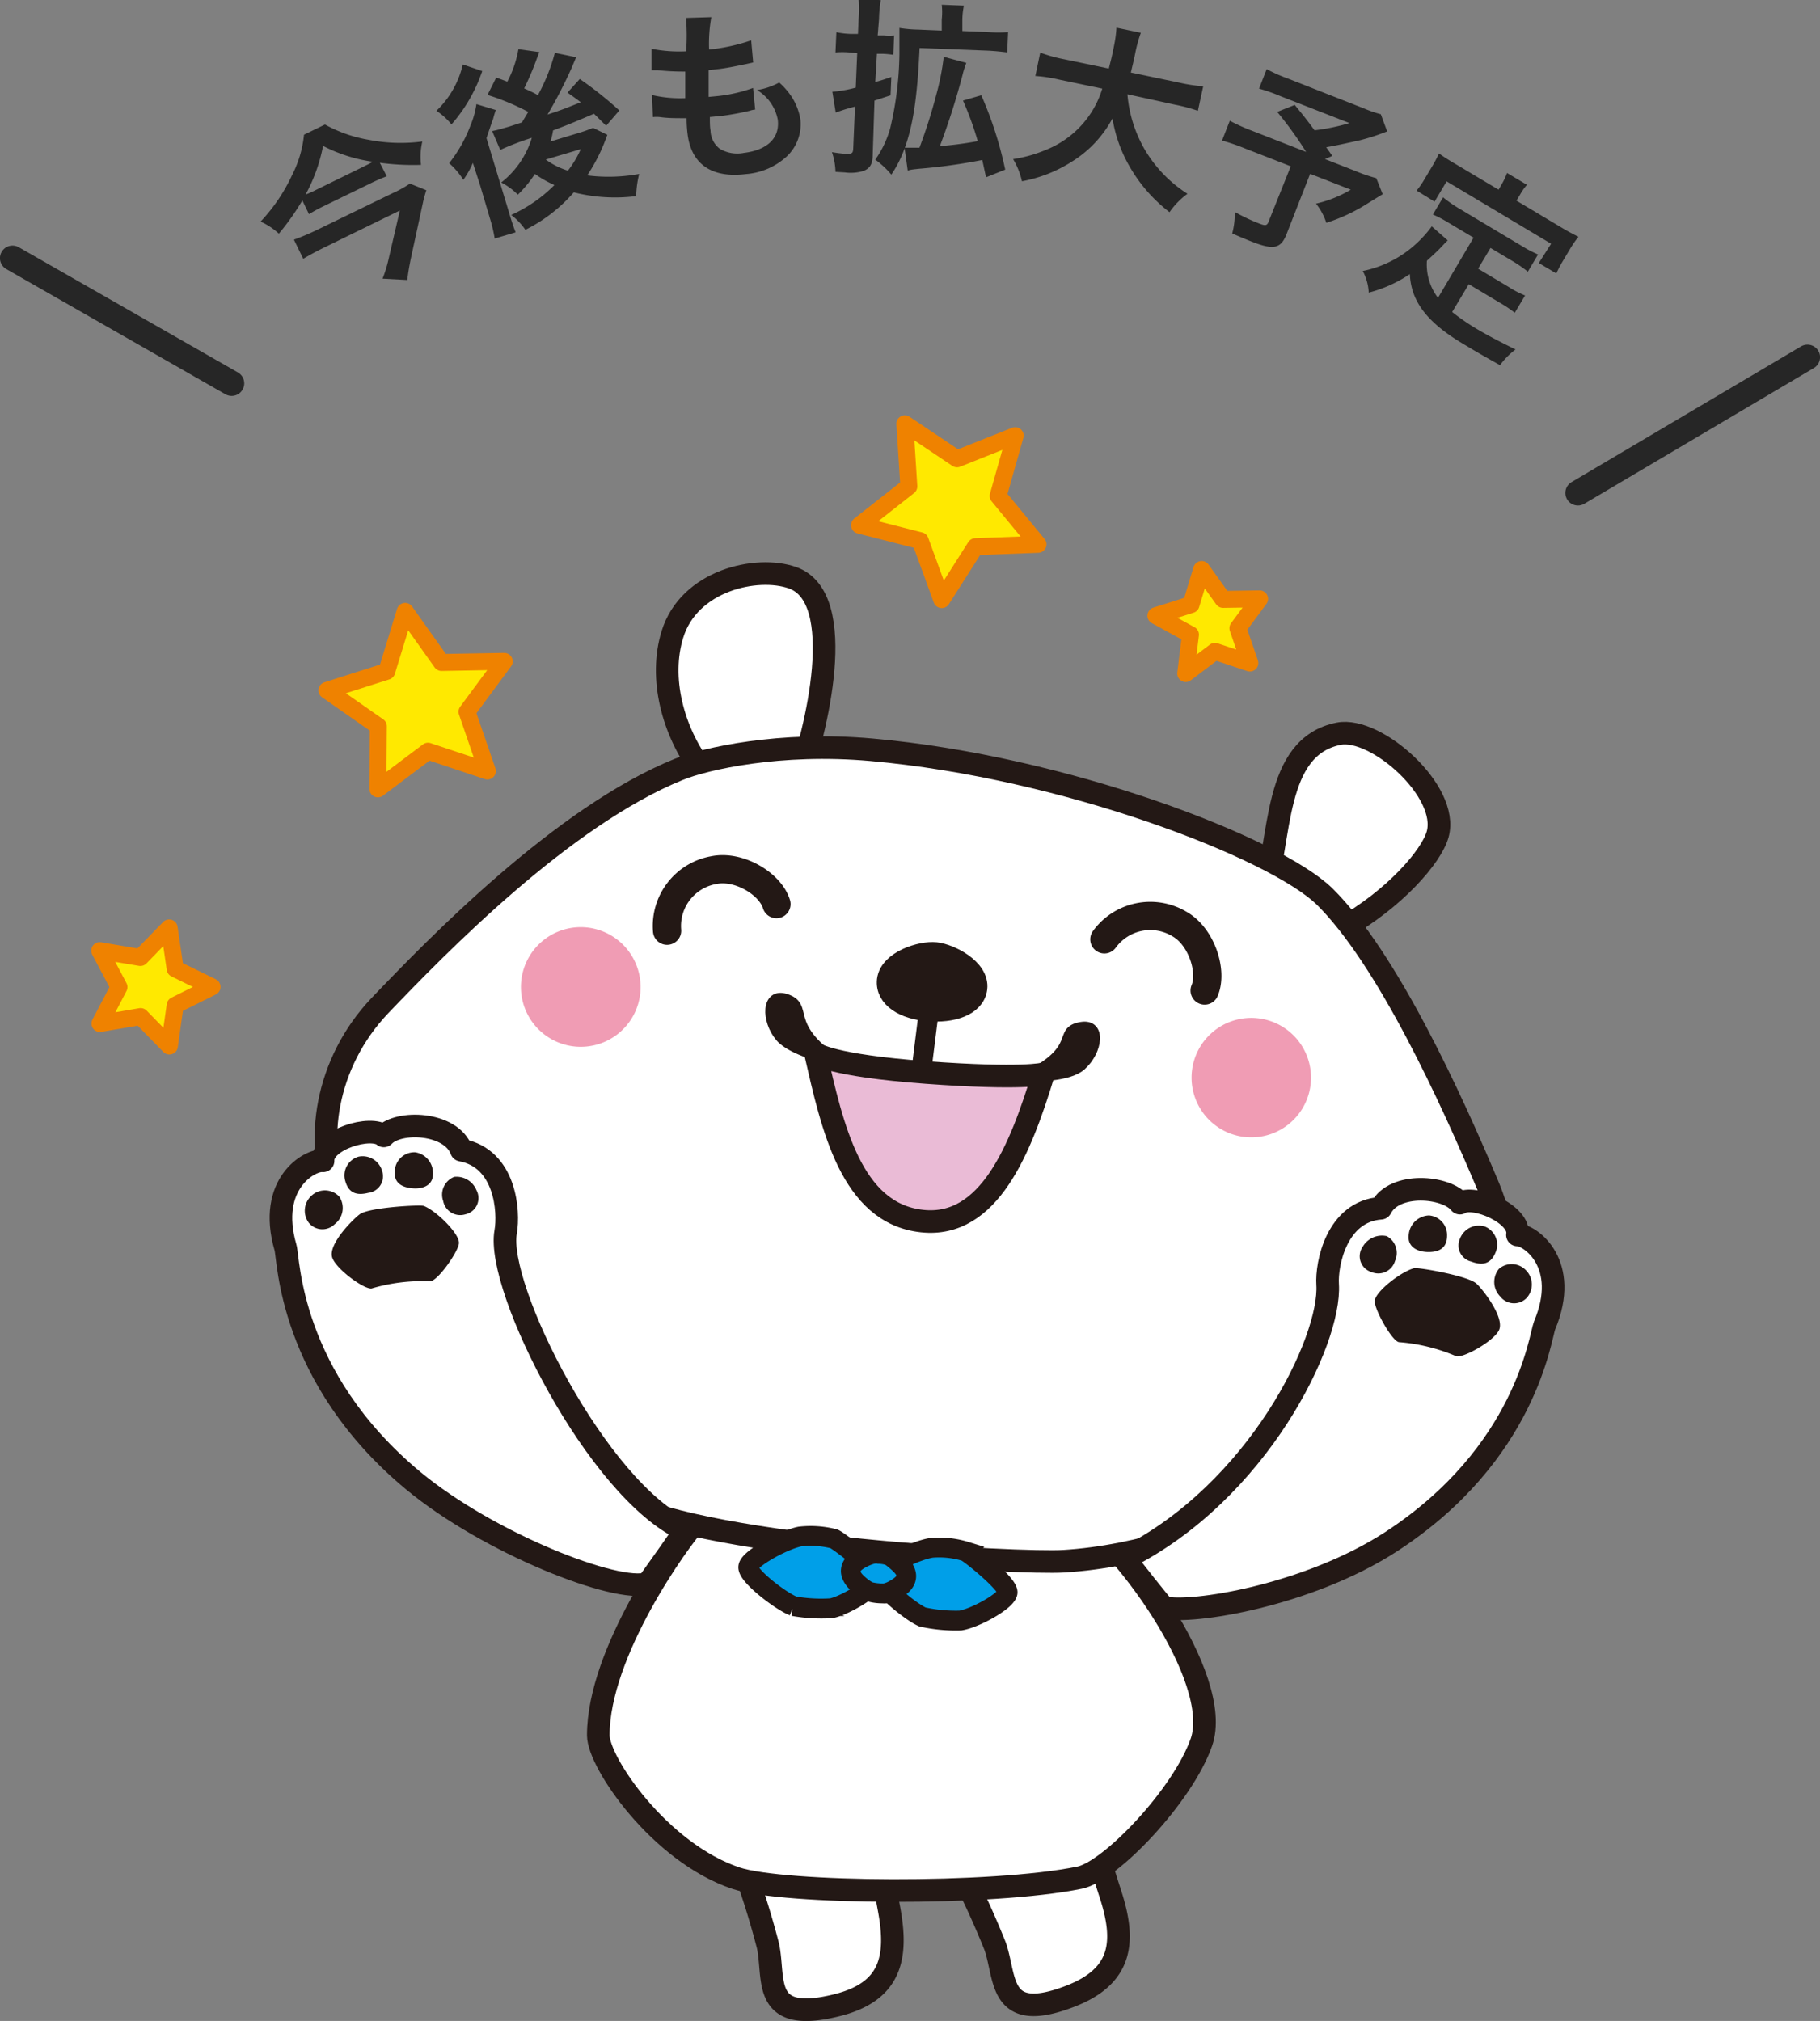
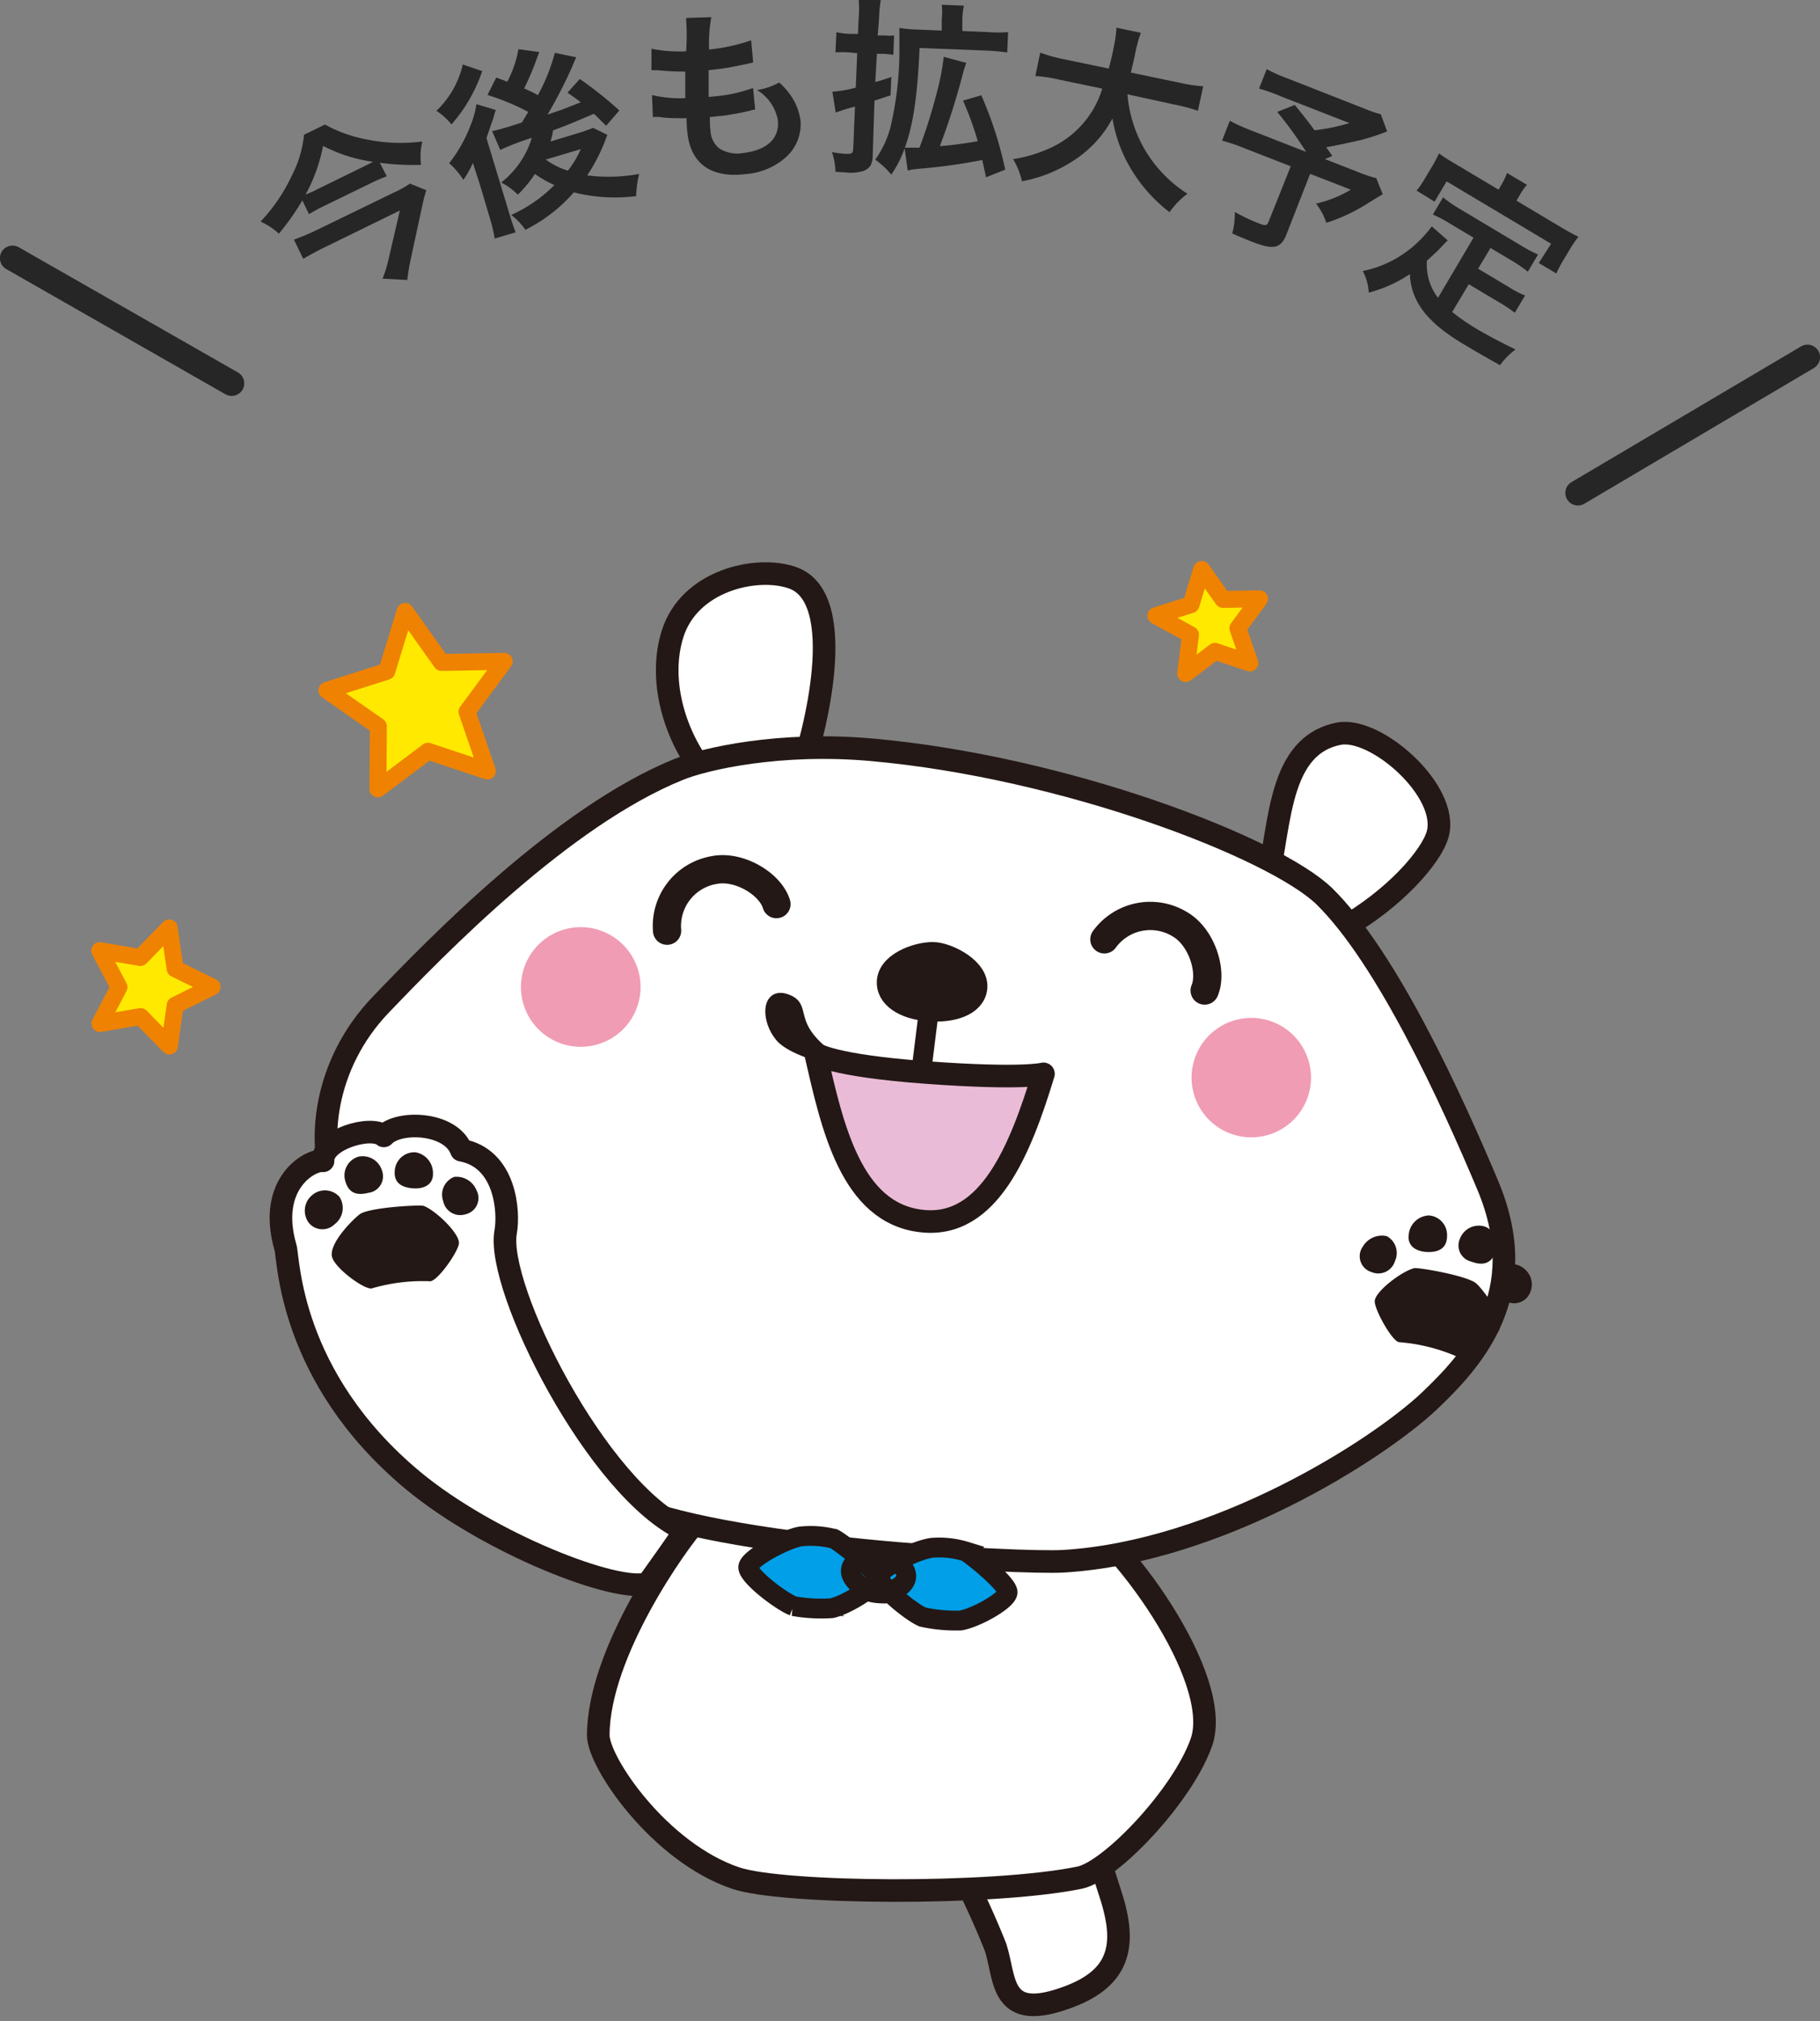
<svg xmlns="http://www.w3.org/2000/svg" width="164.27" height="182.4" viewBox="0 0 164.27 182.4">
  <rect x="0" y="0" width="164.27" height="182.4" fill="#808080" stroke="none" />
  <defs>
    <style>.cls-1,.cls-5{fill:#fff;}.cls-1,.cls-10,.cls-2,.cls-4,.cls-5,.cls-6,.cls-7{stroke:#231815;}.cls-1,.cls-13,.cls-2,.cls-4,.cls-5,.cls-6,.cls-7,.cls-9{stroke-linecap:round;stroke-linejoin:round;}.cls-1,.cls-4,.cls-7{stroke-width:2.04px;}.cls-13,.cls-2{fill:none;}.cls-2{stroke-width:2.55px;}.cls-3{fill:#f09cb4;}.cls-4,.cls-6,.cls-8{fill:#231815;}.cls-10,.cls-5{stroke-width:1.79px;}.cls-6{stroke-width:0.87px;}.cls-7{fill:#eabbd6;}.cls-9{fill:#ffe900;stroke:#ef8200;stroke-width:1.53px;}.cls-10,.cls-11{fill:#009fe8;}.cls-10{stroke-miterlimit:10;}.cls-12{fill:#262626;}.cls-13{stroke:#262626;stroke-width:2.27px;}</style>
  </defs>
  <title>contents01-wordlist-image02</title>
  <g id="レイヤー_2" data-name="レイヤー 2">
    <g id="レイヤー_1-2" data-name="レイヤー 1">
-       <path class="cls-1" d="M66.84,167.81a75.43,75.43,0,0,1,2.48,7.83c.63,3-.63,7,6.1,5.37,5-1.2,5.64-4.3,4.83-8.68-.74-4-1.09-6.84-1.09-6.84S66,165.63,66.84,167.81Z" />
      <path class="cls-1" d="M86.36,168.21a74.08,74.08,0,0,1,3.46,7.45c1,2.87.27,7,6.73,4.53,4.8-1.83,5.05-5,3.68-9.23-1.24-3.83-2-6.64-2-6.64S85.22,166.15,86.36,168.21Z" />
      <path class="cls-1" d="M62.81,137.35C61.28,139,54,149.11,54,156.62c0,2.44,5.53,10.59,12.44,12.9,4.26,1.41,23.05,1.57,31-.05,2.8-.57,9.32-7.42,11-12.23,2-5.76-7.29-18.55-12.33-21.47S67.26,132.63,62.81,137.35Z" />
      <path class="cls-1" d="M72,70.56c1.6-4.3,4.68-16.63-.48-18.42-3.21-1.12-9.32.22-10.83,5.12-1.21,3.91,0,8.72,2.72,12.29C66.4,73.52,70.95,73.29,72,70.56Z" />
      <path class="cls-1" d="M114,80.82c1.7-5,.83-13.42,6.84-14.6,3.36-.65,10,5.2,8.92,9.08-.56,2-3.87,5.83-8.66,8.53C116.72,86.28,113.05,83.55,114,80.82Z" />
      <path class="cls-1" d="M61.29,69.43c-10.49,4.23-21.9,16-27,21.33-4.95,5.21-5.95,12.42-3.8,17.33C33.1,114,43.32,129.2,56,135.53c8.49,4.23,36.08,5.62,40,5.38,13.89-.84,28.27-10,33-14.45,3.88-3.69,9.39-9.66,5.3-19.44-3.3-7.86-9.11-20.56-14.76-26.12C115,76.5,96.12,69.22,78.65,67.67,70.39,66.93,63.63,68.48,61.29,69.43Z" />
      <path class="cls-2" d="M60.21,84a5.12,5.12,0,0,1,4.23-5.47c2.27-.46,5.09,1.25,5.64,3.07" />
      <path class="cls-2" d="M99.68,84.78a5.12,5.12,0,0,1,6.78-1.38c2,1.13,3,4.27,2.27,6" />
      <path class="cls-3" d="M118.31,97.72a5.39,5.39,0,1,1-4.92-5.83A5.39,5.39,0,0,1,118.31,97.72Z" />
      <path class="cls-3" d="M57.8,89.53a5.4,5.4,0,1,1-4.92-5.83A5.41,5.41,0,0,1,57.8,89.53Z" />
      <path class="cls-4" d="M83.78,91.15c2.11.19,4.12-.44,4.31-1.95.21-1.68-2.35-3-3.64-3.14s-4.07.73-4.28,2.41C80,90,81.67,91,83.78,91.15Z" />
      <line class="cls-5" x1="83.81" y1="91.44" x2="82.74" y2="100.01" />
      <path class="cls-6" d="M75.49,95.76c-4.81-3.28-2.37-4.93-4.57-5.63-1.76-.58-1.81,1.95-.51,3.48C71.42,94.8,74.62,95.62,75.49,95.76Z" />
-       <path class="cls-6" d="M92.53,97.2c5.23-2.55,2.78-4.14,5.06-4.53,1.84-.32,1.52,2.19,0,3.53C96.43,97.22,93.39,97.19,92.53,97.2Z" />
      <path class="cls-7" d="M83.61,96.8c8.74.64,10.57.12,10.57.12-2.07,6.79-4.9,13.94-10.95,13.29-6.44-.68-8.12-8.6-9.62-15.13C73.61,95.08,74.9,96.16,83.61,96.8Z" />
-       <path class="cls-1" d="M101.54,140.66c12-6,18.61-19.66,18.29-24.73-.12-1.84.81-6.6,4.8-6.88,1.22-2.4,5.93-2,7.14-.46,1.25-.81,5.51,1,5.19,2.87,1.17,0,4.79,2.62,2.45,8.17-.4,1-1.63,11.55-13.84,19.51-7.5,4.87-18.05,6.56-20.55,5.94C104.69,144.69,102.1,141.5,101.54,140.66Z" />
      <path class="cls-8" d="M131.37,122.38c.5.32,3.37-1.26,3.91-2.29.62-1.19-1.68-4-2.07-4.28-.89-.7-5.25-1.44-5.57-1.35-1.18.3-3.58,2.16-3.56,3s1.63,3.69,2.22,3.68A16.21,16.21,0,0,1,131.37,122.38Z" />
      <path class="cls-8" d="M125.91,113.81a1.57,1.57,0,0,1-2.12,1,1.49,1.49,0,0,1-.79-2.29,2,2,0,0,1,2.17-.95A1.73,1.73,0,0,1,125.91,113.81Z" />
      <path class="cls-8" d="M130.61,111.53c0,1.2-.84,1.5-1.78,1.47s-1.83-.49-1.68-1.57a1.9,1.9,0,0,1,1.83-1.73A1.77,1.77,0,0,1,130.61,111.53Z" />
      <path class="cls-8" d="M135,113c-.46,1.19-1.32,1.2-2.22.86a1.49,1.49,0,0,1-1-2.08,1.82,1.82,0,0,1,2.26-1.07A1.76,1.76,0,0,1,135,113Z" />
      <path class="cls-8" d="M137.78,117.16a1.58,1.58,0,0,1-2.37-.14,1.87,1.87,0,0,1-.12-2.5,1.77,1.77,0,0,1,2.45.14A1.81,1.81,0,0,1,137.78,117.16Z" />
-       <path class="cls-1" d="M61.82,138.1c-7.9-3.59-17.09-21.9-16.18-26.91.33-1.82,0-6.65-4-7.38-.93-2.53-5.66-2.72-7-1.29-1.13-1-5.58.32-5.48,2.25-1.16-.14-5.07,2.05-3.39,7.83.3,1,.28,11.66,11.48,21,6.88,5.72,18.51,10.23,21.23,9.31C59.58,141.35,61.54,138.65,61.82,138.1Z" />
+       <path class="cls-1" d="M61.82,138.1c-7.9-3.59-17.09-21.9-16.18-26.91.33-1.82,0-6.65-4-7.38-.93-2.53-5.66-2.72-7-1.29-1.13-1-5.58.32-5.48,2.25-1.16-.14-5.07,2.05-3.39,7.83.3,1,.28,11.66,11.48,21,6.88,5.72,18.51,10.23,21.23,9.31C59.58,141.35,61.54,138.65,61.82,138.1" />
      <path class="cls-8" d="M33.61,116.27c-.53.26-3.2-1.64-3.61-2.73-.48-1.26,2.12-3.75,2.55-4,1-.58,5.39-.82,5.7-.7,1.13.44,3.3,2.56,3.17,3.41s-2,3.47-2.63,3.39A16.23,16.23,0,0,0,33.61,116.27Z" />
      <path class="cls-8" d="M40,108.4a1.57,1.57,0,0,0,2,1.2,1.5,1.5,0,0,0,1-2.19A1.94,1.94,0,0,0,41,106.22,1.72,1.72,0,0,0,40,108.4Z" />
      <path class="cls-8" d="M35.64,105.58c-.15,1.21.66,1.59,1.6,1.67s1.88-.27,1.84-1.36A1.89,1.89,0,0,0,37.48,104,1.77,1.77,0,0,0,35.64,105.58Z" />
      <path class="cls-8" d="M31.15,106.54c.32,1.25,1.17,1.35,2.09,1.12a1.5,1.5,0,0,0,1.26-1.94,1.83,1.83,0,0,0-2.12-1.33A1.76,1.76,0,0,0,31.15,106.54Z" />
      <path class="cls-8" d="M27.86,110.35a1.58,1.58,0,0,0,2.36.13,1.84,1.84,0,0,0,.41-2.47,1.77,1.77,0,0,0-2.45-.15A1.83,1.83,0,0,0,27.86,110.35Z" />
      <polygon class="cls-9" points="36.57 55.18 39.85 59.79 45.51 59.69 42.15 64.24 43.99 69.59 38.63 67.8 34.11 71.2 34.15 65.55 29.51 62.31 34.91 60.59 36.57 55.18" />
      <polygon class="cls-9" points="108.46 51.4 110.39 54.1 113.69 54.05 111.73 56.7 112.81 59.84 109.66 58.79 107.02 60.79 107.45 57.28 104.33 55.57 107.5 54.57 108.46 51.4" />
-       <polygon class="cls-9" points="91.63 39.32 90.09 44.76 93.69 49.13 88.04 49.34 85 54.12 83.06 48.8 77.58 47.4 82.03 43.9 81.67 38.25 86.38 41.41 91.63 39.32" />
      <polygon class="cls-9" points="15.27 83.75 15.81 87.44 19.14 89.07 15.81 90.73 15.29 94.41 12.69 91.75 9.02 92.38 10.74 89.09 9 85.8 12.67 86.42 15.27 83.75" />
      <path class="cls-10" d="M79.33,142.23c-.15.74,2.71,3.16,3.93,3.71a13.94,13.94,0,0,0,3.43.32c1.41-.24,4.13-1.78,4.25-2.51s-3.32-3.5-3.78-3.72a8.15,8.15,0,0,0-3.08-.33C82.53,139.94,79.47,141.5,79.33,142.23Z" />
      <path class="cls-10" d="M67.54,141.41c-.12.75,2.84,3.05,4.08,3.55a14.12,14.12,0,0,0,3.44.19c1.38-.3,4.06-2,4.14-2.68s-3.45-3.37-3.92-3.58a8.54,8.54,0,0,0-3.08-.21C70.65,139,67.64,140.68,67.54,141.41Z" />
-       <path class="cls-11" d="M79.67,143.87a4.55,4.55,0,0,1-1.21-.17s-1.8-.92-1.61-2,2-1.42,2.06-1.43l.3,0a3,3,0,0,1,1.09.19s1.68,1,1.53,2-1.68,1.4-1.9,1.44Z" />
      <path class="cls-8" d="M79.21,141.14a2.33,2.33,0,0,1,.69.09c.13.06,1.07.84,1,1s-.79.63-1.17.69h-.11a4.22,4.22,0,0,1-.85-.1c-.34-.15-1.13-.82-1.09-1s.89-.63,1.32-.7h.17m0-1.79a2.79,2.79,0,0,0-.46,0s-2.52.46-2.79,2.19,2.12,2.93,2.14,2.94a4.94,4.94,0,0,0,1.56.25,2.37,2.37,0,0,0,.41,0s2.4-.52,2.64-2.21-2-2.88-2-2.89a3.76,3.76,0,0,0-1.49-.28Z" />
      <path class="cls-12" d="M34.91,15.91a16,16,0,0,0-1.53.67l-4.11,2a13.71,13.71,0,0,0-1.38.75l-.6-1.24a22.5,22.5,0,0,1-2.12,3A6.13,6.13,0,0,0,23.52,20a15.75,15.75,0,0,0,2.84-4.19,10.21,10.21,0,0,0,1.08-3.65l1.89-.92a12.5,12.5,0,0,0,3.95,1.38,15,15,0,0,0,4.84.15A5.93,5.93,0,0,0,38,14.88a22.37,22.37,0,0,1-3.72-.19Zm3.57,1.26c-.08.23-.23.77-.3,1.09l-1.12,5.18c-.14.69-.22,1.18-.3,1.83l-2.23-.12a12,12,0,0,0,.56-1.84l1-4.31-6.87,3.36c-.63.31-1.24.64-1.85,1l-.84-1.73a21.13,21.13,0,0,0,2-.84l7-3.4A9.59,9.59,0,0,0,37,16.57Zm-5.71-2.11c.38-.19.67-.33.89-.46a13.92,13.92,0,0,1-4.5-1.43,15.16,15.16,0,0,1-1.58,4.39,8.62,8.62,0,0,0,.9-.4Z" />
      <path class="cls-12" d="M43.53,6.42c-.37,1-.38,1-.65,1.58a14.14,14.14,0,0,1-2.13,3.23A6.11,6.11,0,0,0,39.39,10a8.33,8.33,0,0,0,2.38-4.18Zm-.85,8.28a7.93,7.93,0,0,1-.86,1.53,6.87,6.87,0,0,0-1.28-1.5,12.68,12.68,0,0,0,1.93-3.42A7.72,7.72,0,0,0,43,9.4l1.75.53a8.23,8.23,0,0,0-.24.8s-.06.16-.12.32c-.17.51-.41,1.19-.48,1.42l2,6.6c.27.91.43,1.38.63,1.9l-1.89.56a12.78,12.78,0,0,0-.43-1.82l-.89-3Zm6-10c-.09.22-.09.22-.26.68a25.84,25.84,0,0,1-1.11,2.6c.57.26.78.35,1.24.61a17,17,0,0,0,1.53-3.82l1.93.4c-.08.15-.15.33-.38.88a42,42,0,0,1-2.21,4.29c1.26-.42,1.26-.42,3-1.11-.37-.28-.57-.43-1.2-.87l1.11-1.23a33.66,33.66,0,0,1,3.57,2.84l-1.19,1.38c-.6-.58-.75-.75-1.1-1.08-2.24.95-2.24.95-3.69,1.5a7.37,7.37,0,0,1-.23,1L52.23,12a13.14,13.14,0,0,0,1.3-.46l1.29.63c-.07.18-.09.22-.16.42A15.82,15.82,0,0,1,53,15.83a15.29,15.29,0,0,0,4.69-.13,9.09,9.09,0,0,0-.27,2,15.14,15.14,0,0,1-5.63-.34,14.12,14.12,0,0,1-4.37,3.38,6,6,0,0,0-1.28-1.34,12.91,12.91,0,0,0,3.9-2.7,9.78,9.78,0,0,1-1.76-1,11.12,11.12,0,0,1-1.54,1.87,6.06,6.06,0,0,0-1.5-1.1A8.08,8.08,0,0,0,48,12.44a24.3,24.3,0,0,0-2.85,1.09l-.73-1.7a9.4,9.4,0,0,0,1-.25l.59-.17,1.1-.36.57-.95A21.83,21.83,0,0,0,44,8.57L44.79,7l1,.37a9.73,9.73,0,0,0,1-2.93Zm.58,9.7a6.52,6.52,0,0,0,2,1,9.2,9.2,0,0,0,1.16-1.94Z" />
      <path class="cls-12" d="M58.85,8.58a11.19,11.19,0,0,0,3,.28c0-.62,0-1.77,0-2.4a22.26,22.26,0,0,1-2.46-.12l-.59,0L58.8,4.4a12.91,12.91,0,0,0,3.13.23,20,20,0,0,0,0-2.84.67.67,0,0,0,0-.17l2.27-.07A13.84,13.84,0,0,0,64,4.47a16.85,16.85,0,0,0,3.8-.83l.18,2-.67.15c-1.2.25-1.74.35-2.35.43l-1,.11c0,1.25,0,1.6,0,2.42l.83-.08a13.54,13.54,0,0,0,3.18-.73l.19,1.95a2.16,2.16,0,0,0-.5.11,24.79,24.79,0,0,1-2.51.46c-.27,0-.42.05-1.08.1,0,.46,0,.91.06,1.21a2.13,2.13,0,0,0,.84,1.66,3.09,3.09,0,0,0,2.17.37c2.14-.26,3.26-1.36,3.06-3a4,4,0,0,0-1.87-2.67,6.29,6.29,0,0,0,2-.68,6.49,6.49,0,0,1,.92,1,5.28,5.28,0,0,1,1,2.39A4,4,0,0,1,71,14.13a6.11,6.11,0,0,1-3.68,1.58c-3.07.38-4.92-.88-5.26-3.6a11.53,11.53,0,0,1-.09-1.44c-1,0-1.7,0-2.39-.1a2.84,2.84,0,0,0-.65,0Z" />
      <path class="cls-12" d="M76.64,4.73a7.9,7.9,0,0,0-1.23,0l.08-1.82a7.91,7.91,0,0,0,1.25.15l.7,0,.06-1.39a9.44,9.44,0,0,0,0-1.74l2,.08a11.33,11.33,0,0,0-.16,1.71L79.22,3.2l.58,0a4.67,4.67,0,0,0,.9,0l-.07,1.75a8,8,0,0,0-.9-.09l-.58,0L79,7.4c.4-.1.69-.19,1.45-.45l-.07,1.66c-.31.09-.79.26-1.45.47L78.77,14c0,.82-.27,1.21-.84,1.43a4,4,0,0,1-1.67.13l-.85-.05a6,6,0,0,0-.32-1.78,11.59,11.59,0,0,0,1.32.16c.48,0,.58-.06.6-.47l.16-3.8c-.83.22-1.19.34-1.74.54l-.3-1.88a11,11,0,0,0,2.11-.37l.13-3.11Zm10.58.95a7.22,7.22,0,0,0-.32,1,64.34,64.34,0,0,1-2.07,6.51,33.56,33.56,0,0,0,3.42-.45,28.8,28.8,0,0,0-1.33-3.66l1.65-.48a34.29,34.29,0,0,1,2.16,6.71L89,16c-.17-.77-.22-1-.34-1.56a50.85,50.85,0,0,1-5.7.79c-.55.06-.56.06-.79.1l-.24.06-.28-2a10.56,10.56,0,0,1-1.2,2.37A7.94,7.94,0,0,0,79,14.41a9.14,9.14,0,0,0,1.34-2.8,30.44,30.44,0,0,0,.84-6.69c0-1.19,0-1.83,0-2.4a11.73,11.73,0,0,0,1.69.15L85,2.76l0-1A5.91,5.91,0,0,0,85,.43l2,.08a6.67,6.67,0,0,0-.14,1.29l0,1,2.38.1a12,12,0,0,0,1.75,0l-.08,1.83c-.56-.07-1.13-.13-1.75-.16L83,4.33c-.2,4.42-.58,6.93-1.33,9l.32,0c.19,0,.6,0,1,0a47.44,47.44,0,0,0,1.52-4.79,22.69,22.69,0,0,0,.67-3.41Z" />
      <path class="cls-12" d="M101.76,8.51a11.88,11.88,0,0,0,1.49,4.86,11.88,11.88,0,0,0,3.93,4.12,7,7,0,0,0-1.62,1.66,13.8,13.8,0,0,1-3.48-3.91,12.76,12.76,0,0,1-1.67-4.55,10.28,10.28,0,0,1-3.65,3.89,12.59,12.59,0,0,1-4.52,1.78,6.67,6.67,0,0,0-.8-2,12.24,12.24,0,0,0,3-.85A8.65,8.65,0,0,0,99.49,8l-3.93-.82a12.94,12.94,0,0,0-2.11-.32l.44-2.11A13.39,13.39,0,0,0,96,5.34l4.08.85c.21-.83.28-1.09.46-2a11.38,11.38,0,0,0,.23-1.69l2.2.46a12.65,12.65,0,0,0-.52,1.92c-.14.68-.24,1.06-.38,1.67l4.41.92a14.19,14.19,0,0,0,2.12.32L108.12,10a15.11,15.11,0,0,0-2.06-.55Z" />
      <path class="cls-12" d="M125.2,11.86a19.16,19.16,0,0,1-2.42.79c-1.22.27-2.06.46-3.08.64.26.36.27.38.55.78l-.66.29,2.84,1.11a14,14,0,0,0,1.79.61l.58,1.45s-.54.32-1.55.95a15.85,15.85,0,0,1-3.54,1.63,5.49,5.49,0,0,0-.93-1.73,10.89,10.89,0,0,0,3.14-1.26l-3.67-1.43-2.13,5.45c-.51,1.3-1.17,1.44-3.11.68-.52-.2-1.31-.53-1.79-.75a7,7,0,0,0,.23-1.94,16.55,16.55,0,0,0,2.25,1.06c.52.2.66.17.8-.18l2-5-4.2-1.64a17.57,17.57,0,0,0-2-.68l.7-1.79a17,17,0,0,0,2,.9l4.89,1.91a34.49,34.49,0,0,0-2.61-3.61l1.58-.63c.82,1,1.08,1.33,1.79,2.29a18.4,18.4,0,0,0,3.15-.65l-6.18-2.41A15.31,15.31,0,0,0,113.64,8l.69-1.76a13.89,13.89,0,0,0,1.91.85l7,2.75a10.31,10.31,0,0,0,1.39.47Z" />
      <path class="cls-12" d="M133,21.45l-2.15-1.28a12,12,0,0,0-1.52-.81l.92-1.55a11.52,11.52,0,0,0,1.43,1l5.59,3.34a11.94,11.94,0,0,0,1.55.82l-.92,1.55a12.2,12.2,0,0,0-1.46-1l-1.91-1.14-1.12,1.87,2.76,1.65a8.71,8.71,0,0,0,1.48.77l-.93,1.56a11.58,11.58,0,0,0-1.39-.93l-2.76-1.65-1.5,2.51a19.94,19.94,0,0,0,2.29,1.57c.85.5,1.87,1.05,3.43,1.81a6.63,6.63,0,0,0-1.4,1.42c-1.21-.68-2-1.12-3.14-1.81-3.42-2-4.89-3.92-5-6.41a12.05,12.05,0,0,1-3.71,1.67,4.63,4.63,0,0,0-.54-1.95,10.07,10.07,0,0,0,5-2.63,10.58,10.58,0,0,0,1.23-1.4l1.44,1.27c-.22.21-.23.22-.72.74-.25.25-.54.53-1.16,1.09a4.93,4.93,0,0,0,1,3.35Zm2.55-4.84a5.5,5.5,0,0,0,.47-1l1.8,1.07a5.12,5.12,0,0,0-.62.88l-.33.55,3.94,2.35c.58.35,1.09.63,1.66.91a9.22,9.22,0,0,0-.7,1l-.68,1.14a11,11,0,0,0-.62,1.17l-1.58-.94L140,22l-9.43-5.63-1.09,1.83-1.62-1a7.58,7.58,0,0,0,.76-1.11l.67-1.12c.23-.38.42-.76.59-1.12.5.36,1,.67,1.57,1l3.81,2.27Z" />
      <line class="cls-13" x1="1.13" y1="23.3" x2="20.91" y2="34.6" />
      <line class="cls-13" x1="163.14" y1="32.24" x2="142.42" y2="44.49" />
    </g>
  </g>
</svg>